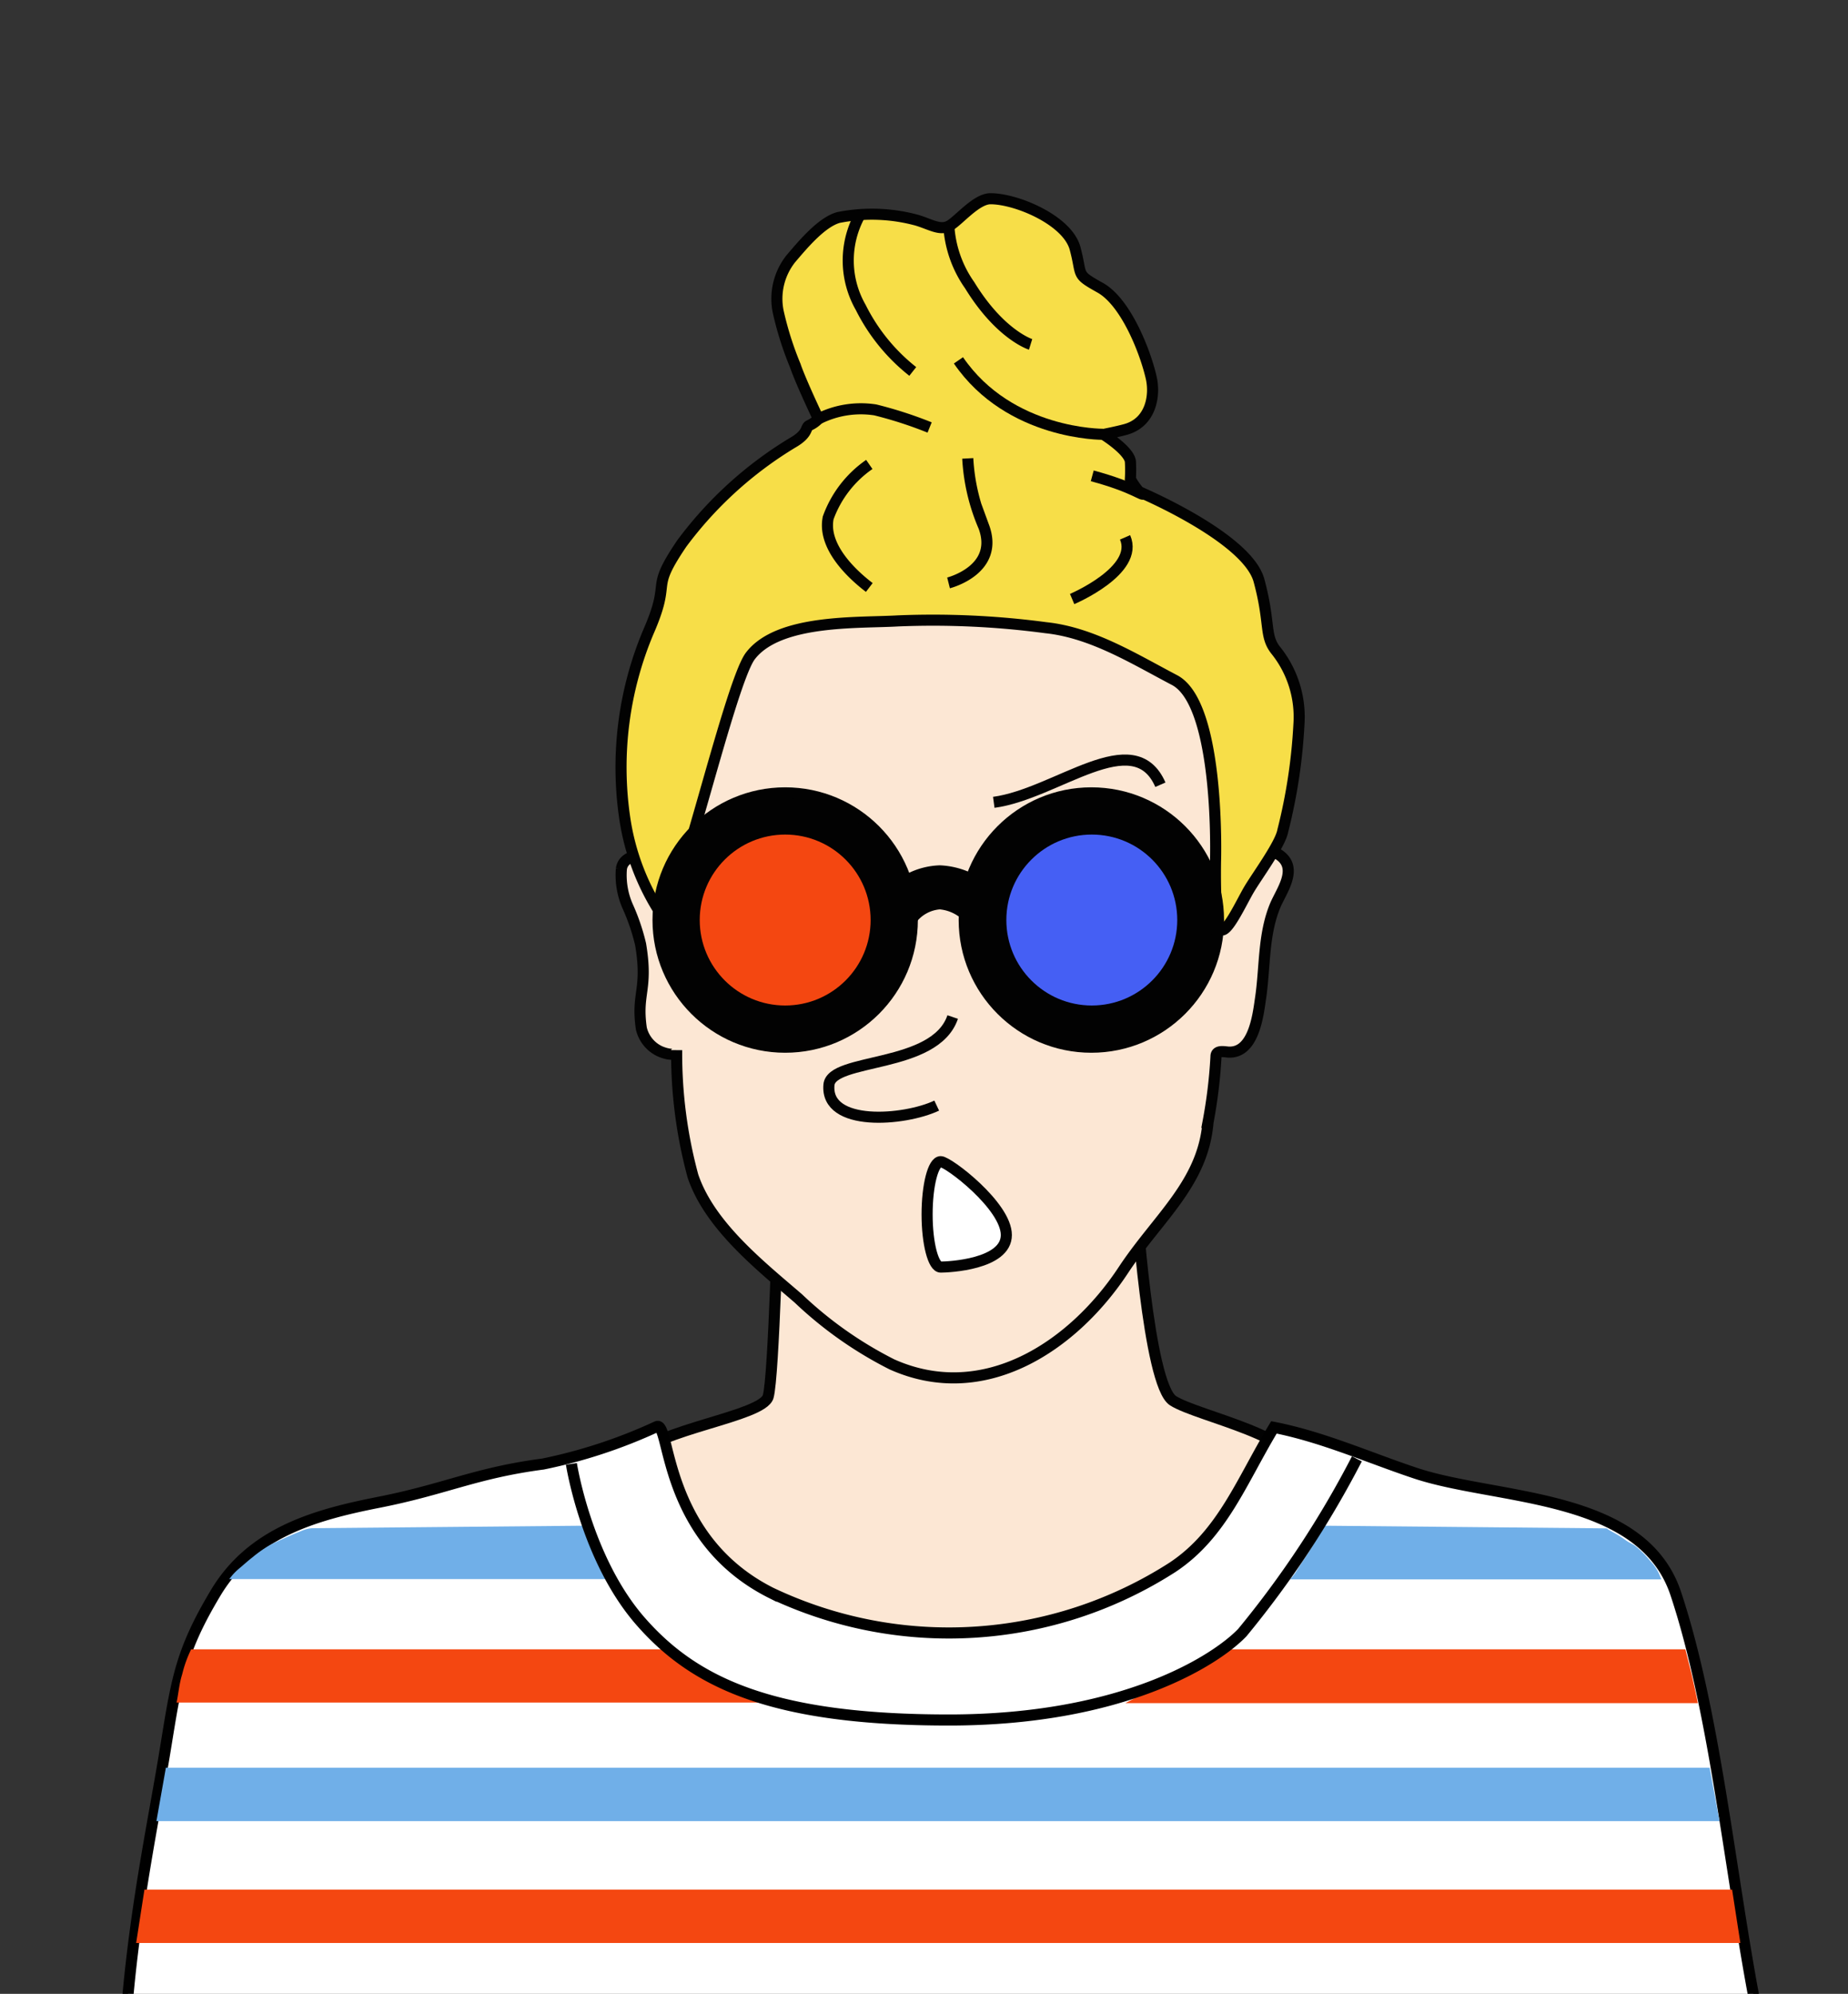
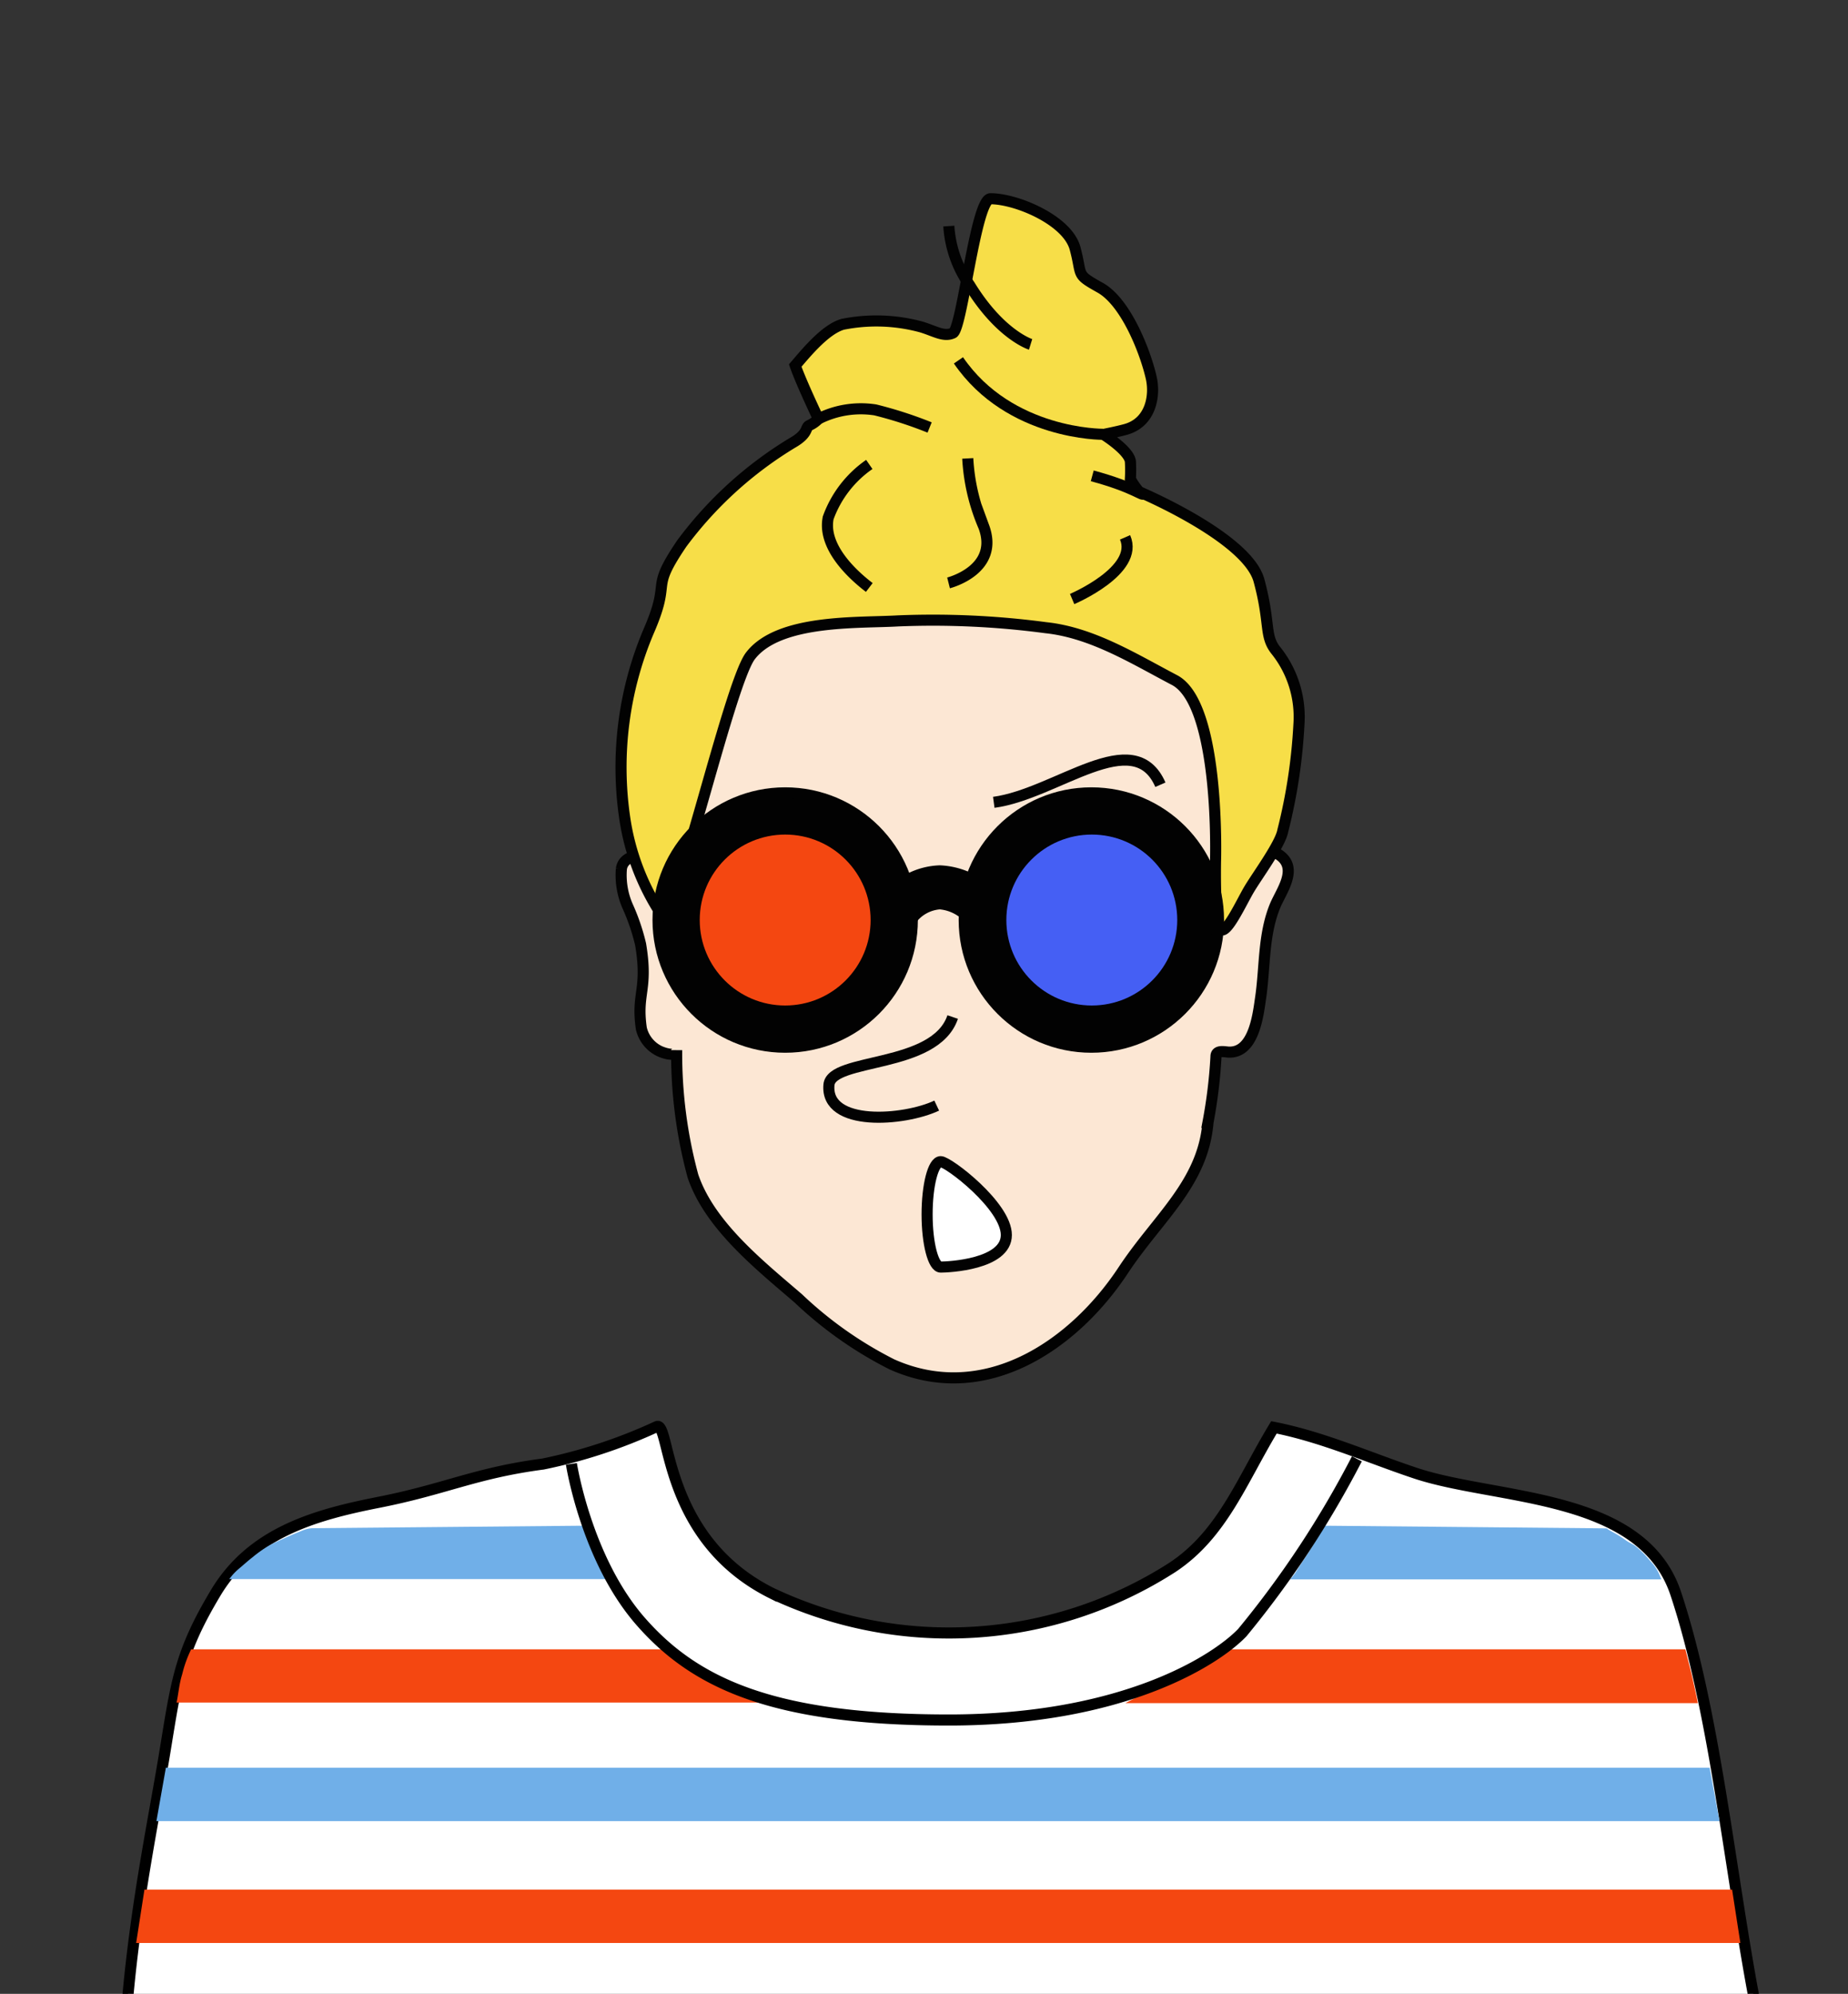
<svg xmlns="http://www.w3.org/2000/svg" viewBox="0 0 125 134.84">
  <rect x="0" y="0" width="125" height="134.84" fill="#333333" stroke="none" />
  <title>Artboard 21</title>
  <g id="person_12" data-name="person 12">
-     <path id="neck-2" data-name="neck" d="M52.65,81.17s-.3,11.92-.69,13.28-7.47,2.18-9.1,4.08,1,5.38,2.18,6.7c5.77,6.46,20.46,7.21,28.19,5.55,4.25-.92,13.79-6.24,14.61-11.16.41-2.45-6.78-3.81-8.49-4.89s-2.51-13.82-2.51-13.82Z" fill="#fce7d4" stroke="#020202" stroke-miterlimit="10" stroke-width="0.75" />
    <path id="head-3" data-name="head" d="M63.91,36.78a27.18,27.18,0,0,0-10.11,1.5,9.93,9.93,0,0,0-5.46,3.91,12.39,12.39,0,0,0-1.29,3.71q-1.62,7.1-2.6,14.33c-.25-.81-.21-1.44-.47-2s-1.82-.49-1.95.54a5.25,5.25,0,0,0,.42,2.51,14,14,0,0,1,.88,2.58c.52,3.09-.3,3.28.05,5.69a2.27,2.27,0,0,0,1.24,1.54c.23.11,1.15.44,1.15-.07a31.6,31.6,0,0,0,1.1,8.51C48,82.88,51.41,85.58,54,87.81a26.46,26.46,0,0,0,6.33,4.46c6.21,2.78,12.24-1.2,15.65-6.37,2.33-3.53,5.39-5.87,5.73-10a33.57,33.57,0,0,0,.54-4.45c0-.45.55-.32.83-.3,1.67.1,2-2.33,2.17-3.54.33-2.12.17-4.35,1-6.36.42-1,1.56-2.48.34-3.39a2.09,2.09,0,0,0-2.44,0c-.89.63-.88,1.56-1.18,2.51a51.76,51.76,0,0,0-2-13.2,12.3,12.3,0,0,0-1.58-3.83,13.79,13.79,0,0,0-5.64-4.82,19.75,19.75,0,0,0-4.87-1.49A45.73,45.73,0,0,0,63.91,36.78Z" fill="#fce7d4" stroke="#020202" stroke-miterlimit="10" stroke-width="0.75" />
    <path id="nose-4" data-name="nose" d="M64.44,68.78c-1.19,3.52-8.21,2.73-8.37,4.59-.25,2.86,5.09,2.44,7.29,1.4" fill="none" stroke="#020202" stroke-miterlimit="10" stroke-width="0.75" />
    <g id="hair-5" data-name="hair">
-       <path d="M82.22,58.22S82.55,47.66,79.46,46c-2.75-1.44-5.58-3.22-8.72-3.55a57.72,57.72,0,0,0-10-.46c-2.68.16-8.1-.14-10,2.39-1.46,2-5.19,18.55-6,17.47a16.18,16.18,0,0,1-2.49-6.58,23.59,23.59,0,0,1,1.6-12.52c1.64-3.74,0-2.65,2.27-6a26.2,26.2,0,0,1,7.48-6.8c1.14-.65.84-1.06,1.16-1.19a2,2,0,0,0,.6-.43s-1.19-2.5-1.57-3.61a22.18,22.18,0,0,1-1.15-3.63,4.36,4.36,0,0,1,.85-3.59c.77-.9,2.05-2.46,3.22-2.79a11.59,11.59,0,0,1,5.3.18c.91.27,1.53.7,2.15.41S66,13.44,67,13.44c1.77,0,5.21,1.46,5.72,3.36s0,1.71,1.7,2.66,3,4.19,3.43,6c.32,1.28,0,3.08-1.67,3.57-.56.16-1.54.35-1.54.35s1.71,1.06,1.82,1.82a10.22,10.22,0,0,1,0,1.19,4.19,4.19,0,0,0,.6.87s7.31,3.08,8.1,6S85.5,43,86.31,44a7.2,7.2,0,0,1,1.55,5,37,37,0,0,1-1.09,7.18c-.16.92-1.78,3.11-2.3,4s-1.49,3-1.9,2.68S82.21,58.74,82.22,58.22Z" fill="#f7de48" stroke="#020202" stroke-miterlimit="10" stroke-width="0.75" />
+       <path d="M82.22,58.22S82.55,47.66,79.46,46c-2.75-1.44-5.58-3.22-8.72-3.55a57.72,57.72,0,0,0-10-.46c-2.68.16-8.1-.14-10,2.39-1.46,2-5.19,18.55-6,17.47a16.18,16.18,0,0,1-2.49-6.58,23.59,23.59,0,0,1,1.6-12.52c1.64-3.74,0-2.65,2.27-6a26.2,26.2,0,0,1,7.48-6.8c1.14-.65.84-1.06,1.16-1.19a2,2,0,0,0,.6-.43s-1.19-2.5-1.57-3.61c.77-.9,2.05-2.46,3.22-2.79a11.59,11.59,0,0,1,5.3.18c.91.27,1.53.7,2.15.41S66,13.44,67,13.44c1.77,0,5.21,1.46,5.72,3.36s0,1.71,1.7,2.66,3,4.19,3.43,6c.32,1.28,0,3.08-1.67,3.57-.56.16-1.54.35-1.54.35s1.71,1.06,1.82,1.82a10.22,10.22,0,0,1,0,1.19,4.19,4.19,0,0,0,.6.87s7.31,3.08,8.1,6S85.5,43,86.31,44a7.2,7.2,0,0,1,1.55,5,37,37,0,0,1-1.09,7.18c-.16.92-1.78,3.11-2.3,4s-1.49,3-1.9,2.68S82.21,58.74,82.22,58.22Z" fill="#f7de48" stroke="#020202" stroke-miterlimit="10" stroke-width="0.75" />
      <path d="M55.38,28.32a6.37,6.37,0,0,1,3.82-.6,27.56,27.56,0,0,1,3.68,1.19" fill="none" stroke="#020202" stroke-miterlimit="10" stroke-width="0.75" />
      <path d="M74.61,29.37s-6.31.06-9.78-5" fill="none" stroke="#020202" stroke-miterlimit="10" stroke-width="0.75" />
      <path d="M64.18,15.29a7.77,7.77,0,0,0,1.41,4c2.06,3.36,4.12,4,4.12,4" fill="none" stroke="#020202" stroke-miterlimit="10" stroke-width="0.75" />
-       <path d="M58.11,14.64a6.39,6.39,0,0,0,.11,6.15,12.78,12.78,0,0,0,3.52,4.33" fill="none" stroke="#020202" stroke-miterlimit="10" stroke-width="0.75" />
      <path d="M77.34,33.37c0,.25-.51-.39-3.46-1.19" fill="none" stroke="#020202" stroke-miterlimit="10" stroke-width="0.75" />
      <path d="M58.8,39.73c-1.31-1-3.16-2.83-2.78-4.71a7.48,7.48,0,0,1,2.78-3.61" fill="none" stroke="#020202" stroke-miterlimit="10" stroke-width="0.75" />
      <path d="M72.52,40.51s4.56-1.93,3.58-4.17" fill="none" stroke="#020202" stroke-miterlimit="10" stroke-width="0.75" />
      <path d="M64.16,39.42s3.46-.87,2.39-3.79A13.47,13.47,0,0,1,65.46,31" fill="none" stroke="#020202" stroke-miterlimit="10" stroke-width="0.75" />
    </g>
    <g id="eyes-6" data-name="eyes">
      <path d="M67.22,54.26c4.25-.57,9.47-5.31,11.27-1.19" fill="none" stroke="#020202" stroke-miterlimit="10" stroke-width="0.75" />
      <path d="M59.13,59c-2.75-.64-9.48-4.91-11.3-.76" fill="none" stroke="#020202" stroke-miterlimit="10" stroke-width="0.75" />
      <circle cx="72.64" cy="62.25" r="1.17" fill="#fff" stroke="#020202" stroke-miterlimit="10" stroke-width="0.75" />
-       <circle cx="54.59" cy="62.22" r="1.17" fill="#fff" stroke="#020202" stroke-miterlimit="10" stroke-width="0.75" />
      <path d="M69.11,61.38s3.37-1.71,4.69-1.21,1.67,1.5,2.44,1.57" fill="none" stroke="#020202" stroke-miterlimit="10" stroke-width="0.75" />
      <path d="M57.5,62.5s-1.14-2.75-2.72-2.37a24.32,24.32,0,0,0-3.11.88" fill="none" stroke="#020202" stroke-miterlimit="10" stroke-width="0.75" />
    </g>
    <g id="shirt-2" data-name="shirt">
      <path id="shirt-3" data-name="shirt" d="M8.62,135.32c.6-6.77,1.8-12.34,2.56-17s1-6.58,3.41-10.6,6.58-5.24,10.92-6.1c4.62-.9,6.59-2,11.22-2.61a35,35,0,0,0,7.69-2.53c.94-.42.34,7.52,7.73,11.24A28,28,0,0,0,79.3,106c3.39-2.24,4.68-5.85,6.87-9.47,3.32.65,6.42,2.05,9.61,3.11,5.51,1.82,15.3,1.31,17.57,8.13,2.64,7.93,3.69,19,5.37,27.75" fill="#fff" stroke="#000" stroke-miterlimit="10" stroke-width="0.75" />
    </g>
    <g id="stripes">
      <polygon points="115.64 119.55 11.22 119.55 10.58 123.16 116.31 123.16 115.64 119.55" fill="#70afe8" />
      <path d="M39.48,103.18l-18.38.17a2.19,2.19,0,0,0-.7.18q-.48.19-1,.42c-.4.19-.82.36-1.21.58a8.53,8.53,0,0,0-1.09.77c-.36.28-.64.54-1,.84a4.08,4.08,0,0,0-.36.36s-.24.29-.23.29H41.48c-.35-.43-.28-.24-.53-.64a8.38,8.38,0,0,1-.92-1.74A11.49,11.49,0,0,0,39.48,103.18Z" fill="#70afe8" />
      <path d="M89.54,103.18l19.11.18s.07,0,.1.06l.17.1c.35.19.7.39,1,.61s.47.26.69.42a6.49,6.49,0,0,1,1,1,3.08,3.08,0,0,1,.66,1,2.26,2.26,0,0,0,.11.26H87.26a3.76,3.76,0,0,0,.53-.72c.63-1,.47-.68,1.06-1.66C89.12,104,89.25,103.71,89.54,103.18Z" fill="#70afe8" />
    </g>
    <g id="stripes-2" data-name="stripes">
      <path d="M83,111.54h31s.38,1.5.41,1.64c.15.65.4,1.77.43,2H76.12Z" fill="#f44711" />
      <polygon points="117.16 127.79 9.77 127.79 9.21 131.4 117.72 131.4 117.16 127.79" fill="#f44711" />
      <path d="M44.8,111.54H12.93a8.25,8.25,0,0,0-.61,1.7c-.2.62-.27,1.46-.38,1.9H51.42Z" fill="#f44711" />
    </g>
    <g id="stripe_seams" data-name="stripe seams">
      <path id="shirt_collar_seam" data-name="shirt collar seam" d="M38.65,99s1,6.45,4.69,10.66,9,6.66,20.84,6.66,18.09-4.07,19.85-5.91a66.18,66.18,0,0,0,7.75-11.75" fill="none" stroke="#000" stroke-miterlimit="10" stroke-width="0.75" />
    </g>
    <line id="beauty_mark" data-name="beauty mark" x1="77.94" y1="64.63" x2="77.94" y2="65.6" fill="none" stroke="#020202" stroke-miterlimit="10" stroke-width="0.75" />
    <g id="glasses-2" data-name="glasses">
      <circle cx="53.11" cy="62.22" r="8.6" fill="#020202" stroke="#020202" stroke-miterlimit="10" stroke-width="0.75" />
      <circle cx="73.82" cy="62.22" r="8.6" fill="#020202" stroke="#020202" stroke-miterlimit="10" stroke-width="0.75" />
      <path d="M65.34,62.44a2.62,2.62,0,0,0-1.77-.94,2.25,2.25,0,0,0-1.62.9l-2.44-1.71a5.19,5.19,0,0,1,4.06-2.17,5.54,5.54,0,0,1,4.13,2.11l-2.36,1.81Z" fill="#020202" />
    </g>
    <circle id="lens" cx="53.11" cy="62.22" r="5.78" fill="#f44711" />
    <g id="lens-2" data-name="lens">
      <circle cx="73.85" cy="62.22" r="5.78" fill="#455ff4" />
    </g>
    <path id="mouth-4" data-name="mouth" d="M68.07,83.52c0,2-3.94,2.17-4.44,2.17s-.92-1.59-.92-3.56.41-3.57.92-3.57S68.07,81.55,68.07,83.52Z" fill="#fff" stroke="#020202" stroke-miterlimit="10" stroke-width="0.75" />
  </g>
</svg>